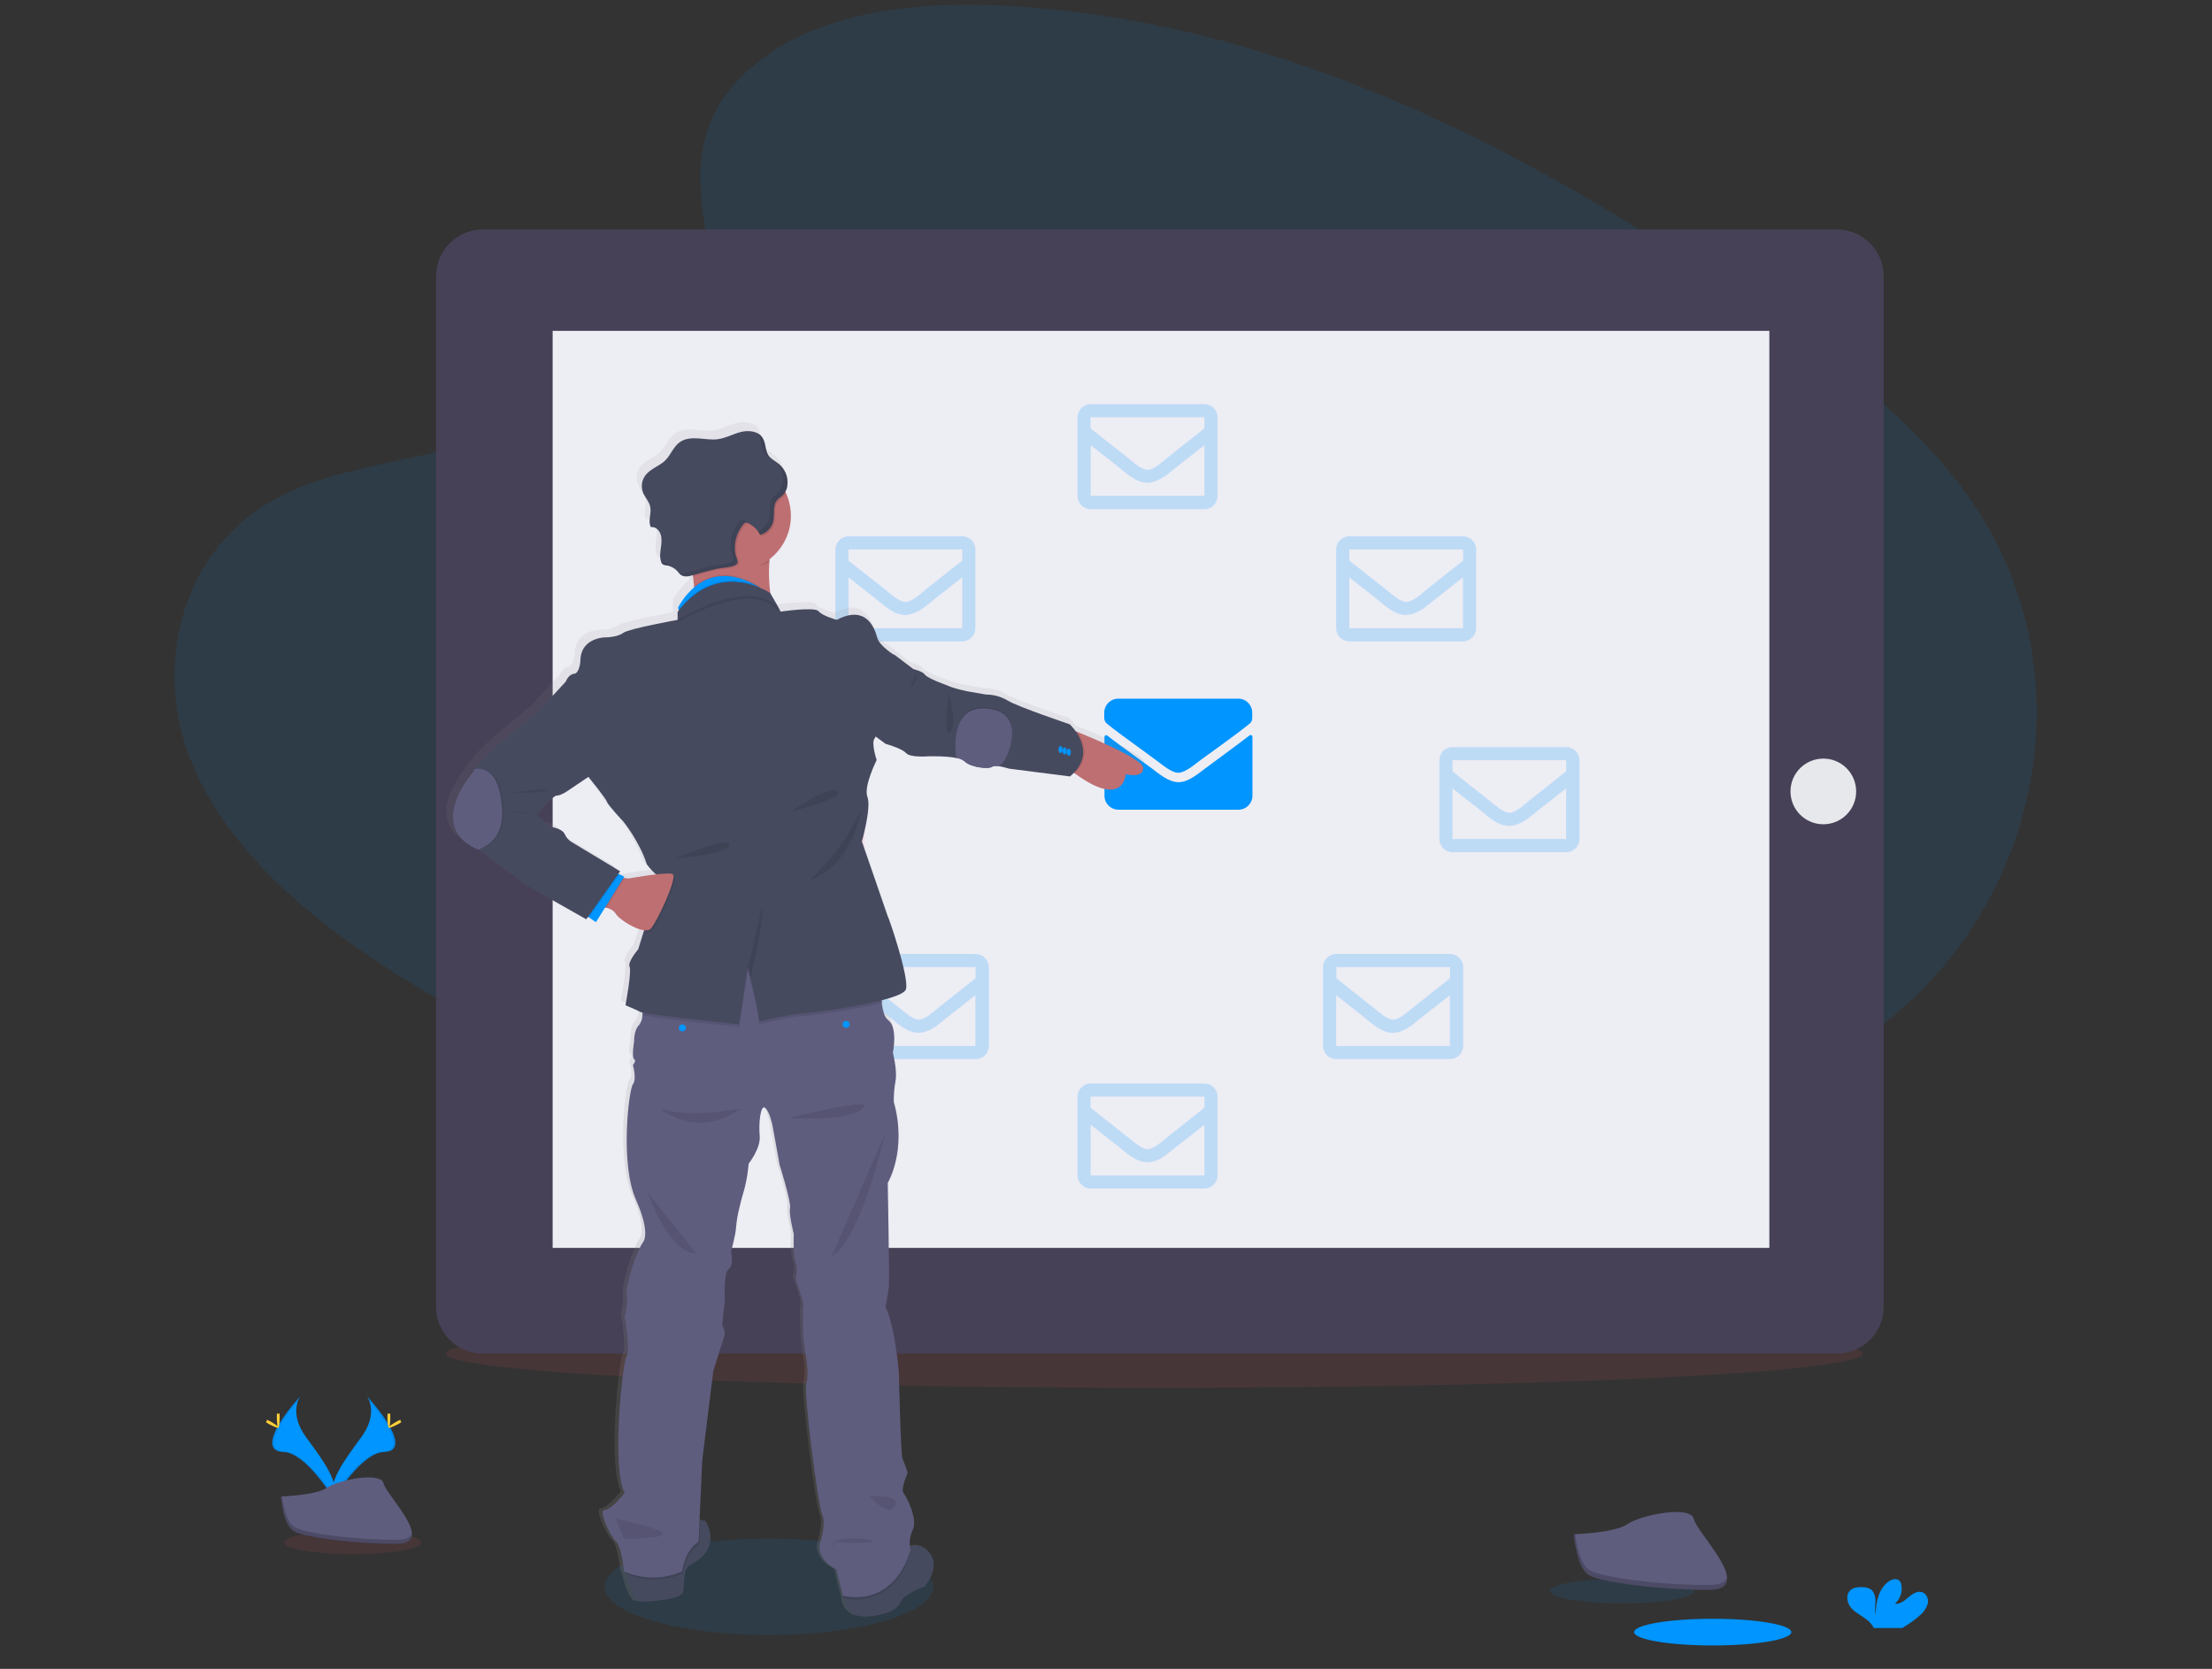
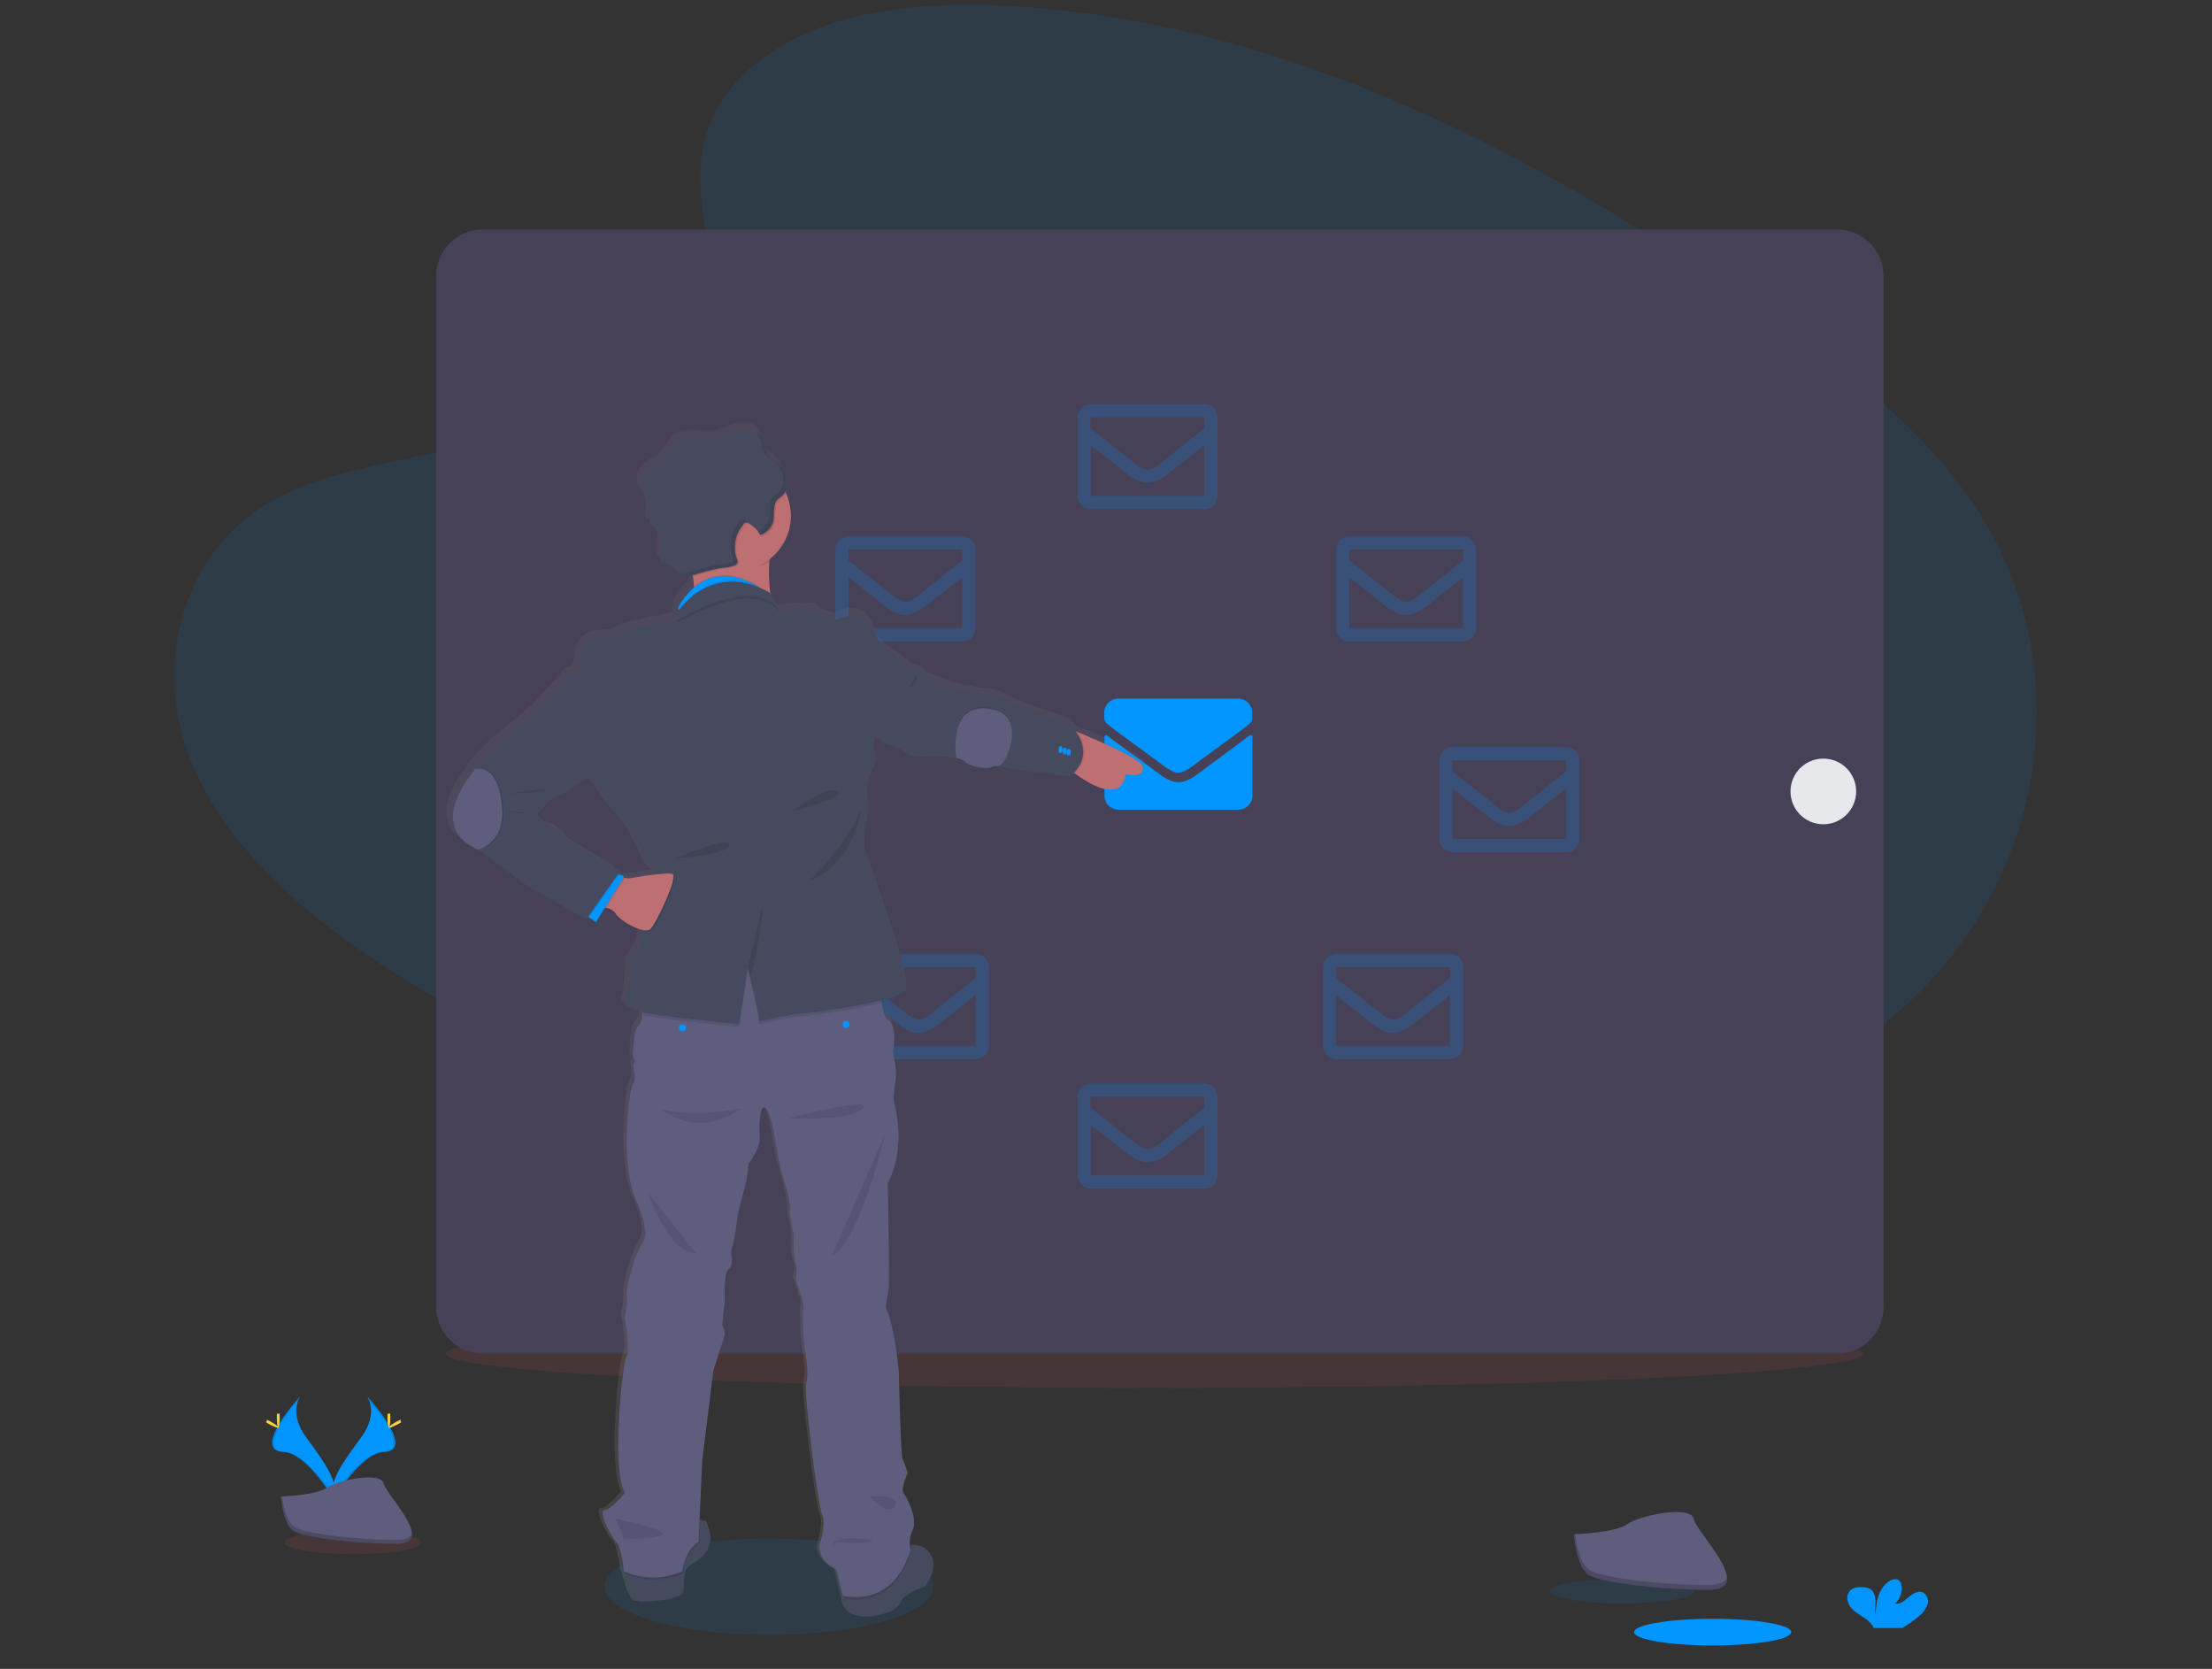
<svg xmlns="http://www.w3.org/2000/svg" version="1.1" id="_x37_1f7c613-2b64-40c8-917c-08a5745b7a35" x="0px" y="0px" viewBox="0 0 1077.9 813.1" style="enable-background:new 0 0 1077.9 813.1;" xml:space="preserve">
  <rect x="0" y="0" width="1077.9" height="813.1" fill="#333333" stroke="none" />
  <style type="text/css">
	.st0{opacity:0.1;fill:#0095FF;enable-background:new    ;}
	.st1{opacity:0.1;fill:#FF506C;enable-background:new    ;}
	.st2{fill:#474157;}
	.st3{fill:#EDEDF4;}
	.st4{fill:#E6E8EC;}
	.st5{fill:#0095FF;}
	.st6{opacity:0.2;fill:#0095FF;enable-background:new    ;}
	.st7{fill:url(#SVGID_1_);}
	.st8{fill:#BE6F72;}
	.st9{fill:#464A5F;}
	.st10{opacity:0.1;enable-background:new    ;}
	.st11{fill:#5F5D7E;}
	.st12{opacity:0.1;}
	.st13{fill:#FFD037;}
	.st14{opacity:0.2;enable-background:new    ;}
</style>
  <title>emails</title>
  <ellipse class="st0" cx="374.7" cy="773.1" rx="80.1" ry="23.5" />
  <ellipse class="st1" cx="562.5" cy="659.5" rx="345.2" ry="16.7" />
  <path class="st0" d="M365.4,33.5c30.8-27.4,79.1-33,123.1-30.8c138.2,6.9,262.9,73.6,370.7,149c39,27.3,77.5,56.7,102.8,94.3  c51.6,76.6,36.3,182.6-35.5,245.7c-24.4,21.5-54,37.9-84.4,52.5c-54,25.9-112.3,46.7-173.6,52.7c-43.7,4.2-88,0.8-131.5-5.1  c-121.4-16.5-240.7-52.9-340.6-115.2c-43.8-27.3-85.1-61.3-103.2-105.5s-6.5-100.2,38.2-126.4c18.5-10.8,40.6-15.7,62.3-20.3  c31.9-6.8,64.3-13.4,93.1-27.2c29.7-14.2,64.9-41.6,59-73C339.8,90.5,334.7,60.9,365.4,33.5z" />
  <path class="st2" d="M235.3,111.8h659.8c12.6,0,22.8,10.2,22.8,22.8v502.1c0,12.6-10.2,22.8-22.8,22.8H235.3  c-12.6,0-22.8-10.2-22.8-22.8V134.6C212.5,122,222.7,111.8,235.3,111.8z" />
-   <rect x="269.3" y="161.2" class="st3" width="592.9" height="446.8" />
  <circle class="st4" cx="246.2" cy="384.6" r="9.7" />
  <circle class="st4" cx="888.5" cy="385.6" r="16" />
  <path class="st5" d="M608.9,358.3c0.4-0.3,0.9-0.2,1.2,0.1c0.1,0.1,0.2,0.3,0.2,0.5v28.8c0,3.7-3,6.8-6.8,6.8l0,0H545  c-3.7,0-6.8-3-6.8-6.8l0,0V359c0-0.5,0.4-0.8,0.9-0.8c0.2,0,0.4,0.1,0.5,0.2c3.2,2.5,7.3,5.6,21.7,16c3,2.2,8,6.7,13,6.7  s10.1-4.6,13-6.7C601.5,363.9,605.7,360.8,608.9,358.3z M574.2,376.5c3.3,0,8-4.1,10.3-5.8c18.7-13.5,20.1-14.7,24.4-18.1  c0.8-0.6,1.3-1.6,1.3-2.7v-2.7c0-3.7-3-6.8-6.8-6.8h-58.5c-3.7,0-6.8,3-6.8,6.8v2.7c0,1,0.5,2,1.3,2.7c4.3,3.4,5.7,4.5,24.4,18.1  C566.2,372.4,570.9,376.6,574.2,376.5L574.2,376.5z" />
  <path class="st6" d="M468.9,261.3h-55.4c-3.5,0-6.4,2.9-6.4,6.4v38.4c0,3.5,2.9,6.4,6.4,6.4h55.4c3.5,0,6.4-2.9,6.4-6.4v-38.4  C475.3,264.1,472.5,261.3,468.9,261.3z M468.9,267.7v5.4c-3,2.4-7.8,6.2-17.9,14.2c-2.2,1.8-6.7,6-9.8,6s-7.5-4.2-9.8-6  c-10.2-8-15-11.8-18-14.2v-5.4H468.9z M413.5,306.1v-24.8c3.1,2.4,7.4,5.9,14,11c2.9,2.3,8,7.4,13.7,7.3s10.7-5,13.7-7.3  c6.6-5.2,10.9-8.6,14-11v24.8H413.5z" />
  <path class="st1" d="M414.9,368.1h-55.4c-3.5,0-6.4,2.9-6.4,6.4l0,0v38.4c0,3.5,2.9,6.4,6.4,6.4h55.4c3.5,0,6.4-2.9,6.4-6.4v-38.4  C421.3,371,418.5,368.1,414.9,368.1L414.9,368.1z M414.9,374.5v5.4c-3,2.4-7.8,6.2-17.9,14.2c-2.2,1.8-6.7,6-9.8,6s-7.5-4.2-9.8-6  c-10.2-8-15-11.8-18-14.2v-5.4H414.9z M359.5,412.9v-24.7c3.1,2.4,7.4,5.8,14,11c2.9,2.3,8,7.4,13.7,7.3s10.7-5,13.7-7.3  c6.6-5.2,10.9-8.6,14-11v24.7H359.5z" />
  <path class="st6" d="M475.4,464.8H420c-3.5,0-6.4,2.9-6.4,6.4v38.4c0,3.5,2.9,6.4,6.4,6.4h55.5c3.5,0,6.4-2.9,6.4-6.4v-38.4  C481.8,467.7,478.9,464.8,475.4,464.8L475.4,464.8z M475.4,471.2v5.4c-3,2.4-7.8,6.2-17.9,14.2c-2.2,1.8-6.7,6-9.8,6s-7.5-4.2-9.8-6  c-10.2-8-14.9-11.7-17.9-14.2v-5.4H475.4z M419.9,509.6v-24.7c3.1,2.4,7.4,5.8,14,11c2.9,2.3,8,7.3,13.7,7.3s10.7-5,13.7-7.3  c6.6-5.2,10.9-8.6,14-11v24.7H419.9z" />
  <path class="st6" d="M586.9,196.9h-55.4c-3.5,0-6.4,2.9-6.4,6.4l0,0v38.4c0,3.5,2.9,6.4,6.4,6.4h55.4c3.5,0,6.4-2.9,6.4-6.4v-38.4  C593.3,199.7,590.5,196.9,586.9,196.9L586.9,196.9z M586.9,203.3v5.4c-3,2.4-7.8,6.2-17.9,14.2c-2.2,1.8-6.7,6-9.8,6s-7.5-4.2-9.8-6  c-10.2-8-15-11.8-18-14.2v-5.4H586.9z M531.5,241.6v-24.7c3.1,2.4,7.4,5.8,14,11c2.9,2.3,8,7.4,13.7,7.3s10.7-5,13.7-7.3  c6.6-5.2,10.9-8.6,14-11v24.7H531.5z" />
  <path class="st6" d="M586.9,527.9h-55.4c-3.5,0-6.4,2.9-6.4,6.4v38.4c0,3.5,2.9,6.4,6.4,6.4h55.4c3.5,0,6.4-2.9,6.4-6.4v-38.4  C593.3,530.8,590.5,527.9,586.9,527.9z M586.9,534.3v5.4c-3,2.4-7.8,6.2-17.9,14.2c-2.2,1.8-6.7,6-9.8,6s-7.5-4.2-9.8-6  c-10.2-8-15-11.8-18-14.2v-5.4H586.9z M531.5,572.7V548c3.1,2.4,7.4,5.8,14,11c2.9,2.3,8,7.3,13.7,7.3s10.7-5,13.7-7.3  c6.6-5.2,10.9-8.6,14-11v24.7H531.5z" />
  <path class="st6" d="M651.1,267.7v38.4c0,3.5,2.9,6.4,6.4,6.4h55.4c3.5,0,6.4-2.9,6.4-6.4v-38.4c0-3.5-2.9-6.4-6.4-6.4h-55.4  C654,261.3,651.1,264.1,651.1,267.7z M713,267.7v5.4c-3,2.4-7.8,6.2-17.9,14.2c-2.2,1.8-6.7,6-9.8,6s-7.5-4.2-9.8-6  c-10.2-8-15-11.8-18-14.2v-5.4H713z M657.5,306.1v-24.8c3.1,2.4,7.4,5.9,14,11c3,2.4,8,7.4,13.7,7.3s10.8-5,13.7-7.3  c6.6-5.2,10.9-8.6,14-11v24.8H657.5z" />
  <path class="st6" d="M701.4,370.4v38.4c0,3.5,2.9,6.4,6.4,6.4l0,0h55.5c3.5,0,6.4-2.9,6.4-6.4v-38.4c0-3.5-2.9-6.4-6.4-6.4h-55.5  C704.2,364,701.4,366.9,701.4,370.4L701.4,370.4z M763.2,370.4v5.4c-3,2.4-7.8,6.2-17.9,14.2c-2.2,1.8-6.7,6-9.8,6s-7.5-4.2-9.8-6  c-10.2-8-15-11.8-17.9-14.2v-5.4H763.2z M707.8,408.8v-24.7c3,2.4,7.4,5.9,14,11c3,2.4,8,7.4,13.7,7.3s10.8-5,13.7-7.3  c6.6-5.2,10.9-8.6,14-11v24.7H707.8z" />
  <path class="st6" d="M644.7,471.2v38.4c0,3.5,2.9,6.4,6.4,6.4l0,0h55.5c3.5,0,6.4-2.9,6.4-6.4v-38.4c0-3.5-2.9-6.4-6.4-6.4h-55.5  C647.6,464.8,644.7,467.7,644.7,471.2z M706.6,471.2v5.4c-3,2.4-7.8,6.2-17.9,14.2c-2.2,1.8-6.7,6-9.8,6s-7.5-4.2-9.8-6  c-10.2-8-15-11.8-17.9-14.2v-5.4H706.6z M651.1,509.6v-24.7c3,2.4,7.4,5.8,14,11c3,2.4,8,7.3,13.7,7.3s10.8-5,13.7-7.3  c6.6-5.2,10.9-8.6,14-11v24.7H651.1z" />
  <linearGradient id="SVGID_1_" gradientUnits="userSpaceOnUse" x1="533.815" y1="3508.327" x2="533.815" y2="2926.481" gradientTransform="matrix(1 0 0 1 -146.34 -2720.819)">
    <stop offset="0" style="stop-color:#808080;stop-opacity:0.25" />
    <stop offset="0.54" style="stop-color:#808080;stop-opacity:0.12" />
    <stop offset="1" style="stop-color:#808080;stop-opacity:0.1" />
  </linearGradient>
  <path class="st7" d="M524.8,353.7l-0.9-0.4c-0.9-1.2-1.8-2.4-2.9-3.4c0,0-25.5-8.5-30.7-11.7c-3.2-1.9-6.9-2.9-10.6-2.9l-9.2-1.6  c0,0-5.2-1.1-7.7-2s-7-2.7-7-2.7s-5.4-2.2-6.3-3.6s-5.4-2.5-5.4-2.5l-9.2-7c0,0-7.4-4.5-8.6-8.8s-5.4-16.2-19.8-8.5c0,0-7.2-2-9-4.3  s-18.7,0.2-18.7,0.2l-5.3-9c-0.6-5-0.8-10.1-0.4-15.2c0-0.5,0.1-1,0.1-1.5c9.8-7.5,13.2-20.8,8.2-32.2c-0.1-0.3-0.3-0.7-0.5-1  c0.4-0.8,0.7-1.6,0.9-2.5c0-0.2,0.1-0.4,0.1-0.7c0.1-0.5,0.1-1,0-1.5c0-1-0.1-1.9-0.4-2.9l-0.2-0.7c-0.7-2.1-2-4-3.7-5.4  s-3.8-2.3-5-4c-1.8-2.6-1.3-6.2-3-8.9c-0.2-0.2-0.3-0.5-0.5-0.7l-0.1-0.2c-0.2-0.2-0.4-0.3-0.5-0.5l-0.1-0.1c-2.5-2-6.3-2.2-9.5-1.4  c-3.9,1-7.4,3-11.4,3.6c-3.1,0.4-6.3-0.2-9.4-0.4s-6.5,0-9.1,1.8c-3.2,2.2-4.5,6.3-7.3,9.1s-7.2,4-9.7,7.2c-1.8,2.4-2.2,5.5-1.2,8.4  c1,2.6,3.2,4.6,3.7,7.4c0.6,3-1,6.3,0,9l0,0c0.1,0.2,0.2,0.4,0.3,0.6l0,0c0.1,0,0.3,0,0.4,0h0.3h0.1l0.4,0.1l0,0  c0.1,0,0.2,0.1,0.4,0.1c1.6,0.6,2.9,2,3.3,3.6c0.6,2.1,0.3,4.4,0,6.6s-0.6,4.5,0.2,6.6c0,0.1,0.1,0.2,0.1,0.3l0,0  c0.1,0.2,0.2,0.3,0.2,0.4l0.1,0.1c0.1,0.1,0.2,0.3,0.3,0.4l0,0c0.6,0.3,1.3,0.5,1.9,0.5l0,0c0.2,0,0.5,0.1,0.7,0.1s0.3,0.1,0.4,0.1  l0.2,0.1c0.2,0.1,0.4,0.1,0.6,0.2l0,0c0.2,0.1,0.4,0.2,0.6,0.3l0,0c1,0.5,2,1.2,2.7,2c0.3,0.3,0.6,0.7,0.9,1.1l0,0l0.4,0.5  c0.2,0.1,0.3,0.3,0.5,0.4c0.7,0.5,1.6,0.7,2.5,0.6c1.1-0.1,2.2-0.3,3.3-0.6l0.1,0.8c0.2,1.6,0.3,3.2,0.5,4.7c0,0.2,0,0.4,0,0.6  c-3.3,2.8-6,6.2-8,10l0.3,1c-0.1,0.1-0.2,0.3-0.3,0.4v4.5c0,0-23.9,4.3-26.6,6.3s-7.7,2.2-7.7,2.2s-13.5-0.7-13.5,11.9  c0,0-0.5,5.8-3.1,6.1s-4.1,3.8-4.1,3.8l-13.8,14.8L239.3,360c0,0-8.9,8.4-11.2,11.9c-0.3,0.3-0.5,0.7-0.5,1.2  c0,0-24.3,27.1,2.3,38.4l0.8,0.3l23.3,17.4l29,16.4l0.9-1.2l0.5,0.3l3.5,2.3l4.5-7.2l0.6,0.1c1.6,0.4,3.6,1.2,4.5,2.8  c1.3,2.5,9.4,7.7,14.2,8.2l-0.2,0.5l-2.7,8.7c0,0-5.4,6.3-4.3,8.5s-2,18.9-2,18.9s5,2,7.4,3.4c0.5,0.2,1,0.3,1.5,0.4  c0,0.4-0.1,0.9-0.1,1.3c-0.1,1.6-0.6,3.1-1.5,4.3c-2.7,2.7-2.5,8.1-2.5,8.1s-1.4,7.9,0,8.8s-0.6,2.9-0.6,2.9s2.1,6.7,0,9.4  s-6.4,39.1,1.6,56.8c0,0,7.1,15.3,3.3,20.7s-8.7,22.7-8,25.8s-1,10.8-1,10.8s2.9,16,0.9,19.3s-7.4,54.6-0.9,67c0,0-6.5,8.3-9.9,8.3  s2.9,13,5.6,15.5s3.9,14.6,3.9,14.6l0.4,0.2c0.1,0.5,0.2,1,0.4,1.5c1.4,5.6,3.9,13.2,6.6,13.4c4.3,0.2,20.7-0.9,21.4-5  s-0.2-10.8,3.1-12.8s15.1-7.9,7.9-21.8c-0.9-0.1-1.8-0.1-2.6-0.1h-0.1l1.4-30l5.4-43.8c0,0,4.7-15.1,5.4-17.1s-1.1-5.4-1.1-5.4  l1.3-12.1c0,0-0.8-13.5,1.9-15.3s1.1-8.5,1.1-8.5s2.3-7.9,2.5-12.1c0.2-3.1,0.8-6.2,1.6-9.2c0,0,0.9-4,2.5-9.4c1-4,1.7-8,2-12.1  c0,0,6.1-7.6,5.4-13.7s0.5-15.7,2.7-13.7s3.6,9,3.6,9l3.4,18.9c0,0,5.9,18.7,5.2,21.3s1.8,12.6,1.8,12.6s-0.5,11.5,0.9,14.2  s0,8.1,0,8.1s4.5,11.5,3.8,13.7s0.1,15.5,0.1,15.5l1.3,9.9c0,0,1.4,7.9,0,12.1s5.9,60,7.9,64.5s-1.1,13.7-1.1,13.7s-2.5,7.4,8.1,13  l3.2,12.8l0.2,0.1c0,0.5,0.1,0.9,0.1,1.4c0.9,5.9,5.4,12,22,6.9c0,0,5-1.7,6.3-5.4s11.7-7.5,11.7-7.5s9.1-10.4,1.1-17.8  c-2.2-2.3-5.5-2.9-8.4-1.6c-0.3-2.9,0.2-5.8,1.4-8.5c2.5-5.2-2.5-16.2-4-18s2-10.1,2-10.1c-0.7-2.3-1.5-4.5-2.5-6.7  c-0.9-1.6-1.8-42.5-1.8-42.5s-1.8-22.5-6.5-31.9c0,0,1.1-6.7,1.6-9.7s-0.5-51.5-0.5-51.5s9.7-16,2.9-39.8c0-3.5,0.3-6.9,0.9-10.3  c0.9-4.9-1.4-13.7-1.4-13.7s2.5-12.4-2.2-16c-2-1.5-2.8-4.9-3.2-8.3c0-0.4-0.1-0.9-0.1-1.3c6.3-1.7,10.9-3.5,11.4-5.4  c1.6-6.3-8.8-36-8.8-36l-12.5-36.3c0,0,4.7-16.6,2.7-21.8s4.5-18.2,4.5-18.2s-2.9-8.5-0.9-10.8c0.2-0.2,0.3-0.4,0.4-0.6l4.8,3.5  c0,0,8.1,2.2,10.1,4.5s10.7,1.6,10.7,1.6s8.5-0.2,14,0.8c1.5,0.2,2.8,0.7,4,1.6c2.7,2.9,11.7,4,13.5,2.7c0.7-0.5,2-0.5,3.5-0.3  c1.6,0.3,3.3,0.7,4.8,1.2l30,3.8c0.7-0.6,1.3-1.2,1.9-1.8l0.4,0.3c24.3,17.7,25.2,0.4,25.2,0.4s8.6,2.2,8.6-3  C557.1,367.2,534.6,357.6,524.8,353.7z M301.8,425.4h-0.6l0.4-0.7l-2.4-1.1l-0.5-0.2l0.9-1.3l-23.7-14.2c-1.6-0.9-2.9-2.3-3.6-4  c-1.4-2.9-7.2-3.6-7.2-3.6l-6.6-5.9c0,0,7.8-9.4,10-9.4s6.1-2.8,6.1-2.8l9.5-6.4l0.2,0.2c0,0,8.3,10.3,9,12.1s8.1,9.7,8.1,9.7  s7.9,9.9,11.5,20.9c1.3,1.8,2.8,3.5,4.5,5c-6.2,0.7-13.6,2-13.6,2L301.8,425.4z" />
  <path class="st8" d="M374.9,273.9c-1.1,14.1,3,28.5,3,28.5s-43.3,2.7-40.2-3.1c0.4-0.9,0.7-2,0.7-3c0.2-3.6,0.2-7.2-0.2-10.7  c-0.1-1.5-0.3-3.1-0.5-4.7c-0.6-5.2-1.4-10.6-2-14.8c-0.1-0.6-0.2-1.3-0.3-1.9c-0.6-3.7-1.1-6.2-1.1-6.2s33.3-9.8,43.4-6.5  c2.8,0.9,3.8,2.9,1.7,6.5c-2.5,4.4-4,9.4-4.4,14.4C375,272.9,374.9,273.4,374.9,273.9z" />
-   <path class="st8" d="M557.1,374.2c0,5.2-8.5,3-8.5,3s-0.9,17.2-24.9-0.4c-0.6-0.5-1.2-0.9-1.9-1.4l-1-19.4v-1.1c0,0,1.7,0.7,4.4,1.8  C534.8,360.6,557.1,370.1,557.1,374.2z" />
+   <path class="st8" d="M557.1,374.2c0,5.2-8.5,3-8.5,3s-0.9,17.2-24.9-0.4c-0.6-0.5-1.2-0.9-1.9-1.4l-1-19.4v-1.1C534.8,360.6,557.1,370.1,557.1,374.2z" />
  <path class="st9" d="M336.1,762.7c-3.4,2-2.5,8.7-3.1,12.7s-17,5.1-21.2,4.9c-2.7-0.2-5.1-7.8-6.5-13.3c-0.8-3.2-1.3-5.7-1.3-5.7  s27-10.7,29.2-16.1c1.4-3.4,5.4-4.2,8.1-4.3c0.9,0,1.7,0,2.6,0.1C351.1,754.9,339.5,760.7,336.1,762.7z" />
  <path class="st9" d="M450.6,772.9c0,0-10.3,3.8-11.6,7.4s-6.2,5.3-6.2,5.3c-16.4,5.1-20.9-1-21.7-6.8c-0.3-2.7-0.2-5.5,0.5-8.1  l24.1-10.1c0,0,3.3-5.1,7.7-6.9c2.9-1.3,6.2-0.7,8.4,1.6C459.6,762.6,450.6,772.9,450.6,772.9z" />
  <path class="st10" d="M341.3,740.9l-0.5,11.2c-7.1,4.9-8,14.5-8,14.5c-8.7,3.8-18.7,4-27.5,0.3c-0.8-3.2-1.3-5.7-1.3-5.7  s27-10.7,29.2-16.1C334.6,741.8,338.6,741.1,341.3,740.9z" />
  <path class="st10" d="M443.7,756.6c-8.5,27.1-29.6,22.9-32.7,22.2c-0.3-2.7-0.2-5.5,0.5-8.1l24.1-10.1c0,0,3.3-5.1,7.7-6.9  C443.4,754.7,443.5,755.7,443.7,756.6z" />
  <path class="st11" d="M444.8,745.3c-1.5,3.1-1.9,6.7-1.1,10c-9.1,29.2-33,22.1-33,22.1l-3.1-12.7c-10.5-5.6-8-12.9-8-12.9  s3.1-9.2,1.1-13.6s-9.2-59.8-7.8-64.1s0-12,0-12l-1.3-9.8c0,0-0.7-13.2-0.1-15.4s-3.8-13.6-3.8-13.6s1.3-5.4,0-8s-0.9-14.1-0.9-14.1  s-2.5-9.8-1.8-12.5s-5.1-21.2-5.1-21.2l-3.4-18.8c0,0-1.3-6.9-3.6-8.9s-3.3,7.6-2.7,13.6s-5.4,13.6-5.4,13.6c-0.3,4.1-1,8.1-2,12.1  c-1.6,5.3-2.5,9.4-2.5,9.4c-0.8,3-1.3,6.1-1.6,9.2c-0.2,4.2-2.5,12.1-2.5,12.1s1.6,6.7-1.1,8.5s-1.9,15.2-1.9,15.2l-1.3,12.1  c0,0,1.8,3.3,1.1,5.3s-5.4,17-5.4,17l-5.4,43.5l-1.8,39.7c-7.1,4.9-8,14.5-8,14.5c-9,4-19.3,4-28.3,0c0,0-1.2-12-3.9-14.5  s-8.9-15.4-5.6-15.4s9.8-8.3,9.8-8.3c-6.5-12.3-1.1-63.2,0.9-66.5s-0.9-19.2-0.9-19.2s1.8-7.6,1-10.7s4.1-20.3,7.9-25.7  s-3.3-20.5-3.3-20.5c-8-17.6-3.6-53.8-1.6-56.5s0-9.4,0-9.4s1.9-2,0.6-2.9s0-8.7,0-8.7s-0.2-5.4,2.5-8c0.9-1.3,1.5-2.8,1.5-4.3  c0.3-3.2,0.3-6.5,0-9.7l30.8-18.1l38.6-3.1l47.3,14.7c-0.3,3.3-0.3,6.7,0,10c0.4,3.5,1.2,6.8,3.2,8.3c4.7,3.6,2.2,15.8,2.2,15.8  s2.2,8.7,1.3,13.6c-0.6,3.4-0.9,6.8-0.9,10.3c6.7,23.7-2.9,39.5-2.9,39.5s0.9,48.2,0.5,51.1s-1.6,9.6-1.6,9.6  c4.7,9.4,6.5,31.7,6.5,31.7s0.9,40.6,1.8,42.2c1,2.2,1.8,4.4,2.5,6.7c0,0-3.6,8.2-2,10S447.3,740.1,444.8,745.3z" />
  <path class="st10" d="M379.4,258c-2.5,4.4-4,9.4-4.4,14.4c-0.1,0.5-0.1,1-0.1,1.4c-4.5,3.4-11.4,1.7-17.5,1.7  c-2.1,0-1.6-3.1-3.6-3.6c-7.2-1.7-14.5,0.3-18.1-5.9c-0.1-0.6-0.2-1.3-0.3-1.9c-0.6-3.7-1.1-6.2-1.1-6.2s33.3-9.8,43.4-6.5  C380.5,252.5,381.5,254.5,379.4,258z" />
  <path class="st8" d="M385.4,251.3c0,14.7-11.9,26.7-26.7,26.7c-2.1,0-4.2-0.2-6.2-0.7c-14.3-3.4-23.2-17.8-19.7-32.2  c3.4-14.3,17.8-23.2,32.2-19.7C377,228.2,385.4,239,385.4,251.3L385.4,251.3z" />
  <path class="st10" d="M371.7,290c-10.3-3.2-24.5,2.2-33.3,6.4c0.2-3.6,0.2-7.2-0.2-10.7c5.9-4.9,15.2-8.6,28.2-2  c1.2,0.6,2.4,1.3,3.7,2.1L371.7,290z" />
  <path class="st5" d="M371.7,290.6c-13.8-4.3-34.6,6.8-40,9.9l-1-3.4l-0.3-1c0,0,11.4-24.4,36.1-11.9c1.2,0.6,2.4,1.3,3.7,2.1  L371.7,290.6z" />
  <path class="st10" d="M430.3,488.5c-14.8,3.9-39.2,6.9-40.6,6.7c-2-0.2-19.9,3.8-19.9,3.8c0.7-2.2-5.4-26.3-5.4-26.3l-4.2,27.7  c0,0-38.7-4-46.7-5.7c0.3-3.2,0.3-6.5,0-9.7l30.8-18.1l38.6-3.1l47.3,14.7C430,481.9,430,485.2,430.3,488.5z" />
  <path class="st9" d="M441.5,481.9c-1.5,6.2-49.8,12.2-51.8,12s-19.9,3.8-19.9,3.8c0.7-2.2-5.4-26.3-5.4-26.3l-4.2,27.7  c0,0-45.5-4.7-48-6s-7.4-3.3-7.4-3.3s3.1-16.5,2-18.8s4.2-8.5,4.2-8.5l2.7-8.7l8.2-26.2c-0.5-0.3-0.9-0.6-1.4-0.9  c-2-1.6-3.8-3.5-5.3-5.6c-3.5-11-11.4-20.8-11.4-20.8s-7.4-7.8-8-9.6s-8.9-12-8.9-12l-24.8-31.9l13.6-14.7c0,0,1.3-3.6,4-3.8  s3.1-6,3.1-6c0-12.5,13.4-11.8,13.4-11.8s4.9-0.2,7.6-2.2s26.4-6.3,26.4-6.3v-3.8c19.9-26.3,45-9.2,45-9.2l5.2,9  c0,0,16.7-2.5,18.5-0.2s8.9,4.2,8.9,4.2c14.3-7.6,18.5,4.2,19.6,8.5s8.5,8.7,8.5,8.7s-7.6,38.2-9.6,40.4s0.9,10.7,0.9,10.7  s-6.5,12.9-4.5,18S420,410,420,410l12.5,36.2C432.8,446.2,443,475.6,441.5,481.9z" />
  <path class="st10" d="M380.5,299.3c-12.5-19.2-50.2,4-50.2,4v-3.8c19.9-26.3,45-9.2,45-9.2L380.5,299.3z" />
  <path class="st10" d="M371.7,290.6c-13.8-4.3-34.6,6.8-40,9.9l-1.3,0.8v-3.8l0.3-0.4c12.4-16.1,26.7-15.5,35.8-12.9  c1.2,0.6,2.4,1.3,3.7,2.1L371.7,290.6z" />
  <path class="st9" d="M380.5,298c-12.5-19.2-50.2,4-50.2,4v-3.8c19.9-26.3,45-9.2,45-9.2L380.5,298z" />
  <path class="st10" d="M371.2,442.4l-6.7,29l1.3,5.2C365.7,476.6,372.9,446.4,371.2,442.4z" />
  <path class="st10" d="M419.6,394.2c0,0-3.4,27-25.2,34.8C394.4,429,412.4,412.7,419.6,394.2z" />
  <path class="st10" d="M328.9,418.3c0,0,26.6-11.4,26.6-6.7S328.9,418.3,328.9,418.3z" />
  <path class="st10" d="M385.7,395.3c0,0,18.5-13.2,22.5-9.8S385.7,395.3,385.7,395.3z" />
  <path class="st10" d="M523.7,376.8c-0.6-0.5-1.2-0.9-1.9-1.4l-1-19.4v-1.1c0,0,1.7,0.7,4.4,1.8C528.2,361.2,531.4,369.1,523.7,376.8  z" />
  <path class="st9" d="M521.4,378.3l-29.7-3.8c-1.6-0.5-3.2-0.9-4.8-1.2c-1.4-0.2-2.8-0.2-3.5,0.3c-1.8,1.3-10.7,0.2-13.4-2.7  c-1.2-0.9-2.5-1.5-4-1.6c-5.4-1.1-13.9-0.8-13.9-0.8s-8.6,0.7-10.6-1.6s-10-4.5-10-4.5l-8.5-6.3l5.4-38.8l7.6,1.8l9.1,6.9  c0,0,4.5,1.1,5.4,2.5s6.3,3.6,6.3,3.6s4.5,1.8,6.9,2.7s7.6,2,7.6,2l9.2,1.6c3.7,0,7.3,1,10.5,2.9c5.1,3.1,30.3,11.6,30.3,11.6  S535.9,366.3,521.4,378.3z" />
  <path class="st10" d="M490.9,367c-0.8,2.2-2.2,4.2-4,5.7c-1.4-0.2-2.8-0.2-3.5,0.3c-1.8,1.3-10.7,0.2-13.4-2.7  c-1.2-0.9-2.5-1.5-4-1.6c-0.7-5-2.5-25.5,14.7-24.1C500.4,346,490.9,367,490.9,367z" />
  <path class="st11" d="M490.9,367.6c-0.8,2.2-2.2,4.2-4,5.7c-1.4-0.2-2.8-0.2-3.5,0.3c-1.8,1.3-10.7,0.2-13.4-2.7  c-1.2-0.9-2.5-1.5-4-1.6c-0.7-5-2.5-25.5,14.7-24.1C500.4,346.7,490.9,367.6,490.9,367.6z" />
  <ellipse class="st5" cx="516.8" cy="365.2" rx="1" ry="1.7" />
  <ellipse class="st5" cx="518.8" cy="365.9" rx="1" ry="1.7" />
  <ellipse class="st5" cx="520.8" cy="366.5" rx="1" ry="1.7" />
  <path class="st10" d="M446.3,329c0,0,1.7,1.2-1.4,4.8S446.3,329,446.3,329z" />
-   <path class="st10" d="M462.3,337.7c0,0,4.5,16.5,0.7,19.3S462.3,337.7,462.3,337.7z" />
  <circle class="st5" cx="332.5" cy="500.8" r="1.7" />
  <circle class="st5" cx="412.3" cy="499.1" r="1.7" />
  <path class="st10" d="M321.8,540.1c0,0,17,15.6,39.3,0C361.1,540.1,336.4,545.1,321.8,540.1z" />
  <path class="st10" d="M384.5,544.8c0,0,28.8,1.8,35.9-4.7S384.5,544.8,384.5,544.8z" />
  <path class="st10" d="M315.6,581c0.5,1.1,10,29.5,23.7,29.7L315.6,581z" />
  <path class="st10" d="M431.4,552.2c0,0-12.3,52.9-26.1,59.8L431.4,552.2z" />
  <path class="st10" d="M299.9,739.9c0,0,25.9,5.3,22.8,7.8s-18.8,1.8-18.8,1.8L299.9,739.9z" />
  <path class="st10" d="M423.8,729c0,0,9.1,10.5,12.3,4.7S423.8,729,423.8,729z" />
  <path class="st10" d="M407.3,751.3c2-0.2,10,1.1,16.5,0s-15-3.6-17.6,0.5S407.3,751.3,407.3,751.3z" />
  <path class="st10" d="M383.1,240.5c-0.3,0.5-0.6,0.9-1,1.3c-0.9,0.9-2,1.5-2.8,2.4c-1.7,2-1.5,4.7-1.6,7.4c0,1.1-0.1,2.2-0.3,3.2  c-0.8,3.2-3.2,5.7-6.4,6.5c-1.2-2.4-3.1-4.3-5.5-5.6c-0.4-0.3-0.9-0.4-1.4-0.4c-0.6,0.2-1.1,0.5-1.4,1c-2.1,2.6-3.5,5.8-3.8,9.1  c-0.2,1.6-0.1,3.3,0.1,4.9c0.2,1.1,1.5,3.5,1,4.6c-0.8,1.6-4.7,2-7.5,2.3c-1,0.1-1.8,0.2-2.3,0.3c-4,0.9-7.9,1.9-11.7,3.1l-0.7,0.2  c-0.7-6-1.6-12.3-2.3-16.7c-7.2-12.9-2.5-29.1,10.4-36.3s29.1-2.5,36.3,10.4C382.4,239,382.8,239.7,383.1,240.5L383.1,240.5z" />
  <path class="st9" d="M362.1,255.6c0.3-0.5,0.8-0.9,1.4-1c0.5,0,1,0.1,1.4,0.4c2.4,1.3,4.3,3.2,5.5,5.6c3.2-0.9,5.6-3.4,6.4-6.5  c0.8-3.5-0.4-7.8,2-10.6c0.8-0.9,2-1.5,2.8-2.4c1.2-1.3,2-3,2.1-4.7c0.5-3.9-1.1-7.8-4.1-10.3c-1.7-1.4-3.7-2.3-5-4  c-1.8-2.6-1.3-6.2-3-8.8c-2.1-3.3-6.9-3.8-10.7-2.8s-7.3,3-11.2,3.5c-3.1,0.4-6.2-0.2-9.4-0.4s-6.5,0-9,1.8c-3.2,2.2-4.4,6.3-7.2,9  s-7.2,4-9.6,7.2c-1.8,2.4-2.2,5.5-1.2,8.3c1,2.5,3.2,4.6,3.6,7.3c0.6,3.2-1.3,6.8,0.3,9.6c2.2-0.3,4.2,1.6,4.8,3.8s0.3,4.4,0,6.6  s-0.6,4.5,0.2,6.6c0.1,0.5,0.4,0.9,0.8,1.2c0.6,0.3,1.2,0.5,1.9,0.5c2,0.3,3.8,1.3,5.2,2.8c0.5,0.7,1.1,1.4,1.8,1.9  c1.7,1.1,3.9,0.6,5.9,0c3.9-1.2,7.8-2.2,11.7-3.1c2.1-0.5,8.8-0.6,9.8-2.7c0.5-1-0.8-3.5-1-4.6c-0.8-5,0.5-10.1,3.7-14L362.1,255.6z  " />
  <path class="st10" d="M317.7,453.2c-0.8,0.8-2.2,1-3.9,0.6l8.2-26.2c-0.5-0.3-0.9-0.6-1.4-0.9c3.6-0.4,6.8-0.6,7.8-0.1  C331,427.9,320.8,449.9,317.7,453.2z" />
  <path class="st8" d="M317.1,452.5c-3.1,3.3-15.5-4.3-17.1-7.4c-0.9-1.6-2.8-2.4-4.5-2.8c-0.8-0.2-1.7-0.3-2.6-0.4l8.7-14.3l2.8,0.2  l2,0.2c0,0,18.8-3.4,21.4-2.1S320.2,449.2,317.1,452.5z" />
  <path class="st10" d="M304.4,427.9l-8.9,14.4c-0.8-0.2-1.7-0.3-2.6-0.4l8.7-14.3L304.4,427.9z" />
  <polygon class="st5" points="304.2,427.1 290.4,449.3 287,447 285,445.7 297.2,423.9 301.8,426 " />
  <polygon class="st10" points="301.8,426 287,447 285,445.7 297.2,423.9 " />
  <path class="st9" d="M302.2,424.5l-16.5,23.4l-28.8-16.3l-23-17.3l-0.8-0.3c-26.4-11.3-2.3-38.1-2.3-38.1c0.1-0.4,0.3-0.8,0.5-1.2  c2.3-3.5,11.1-11.8,11.1-11.8l19.9-16.1l8-2.5l18.5,32.8l-11.4,7.7c0,0-3.8,2.8-6,2.8s-9.9,9.4-9.9,9.4l6.6,5.8c0,0,5.8,0.7,7.1,3.6  c0.7,1.7,2,3.1,3.6,4L302.2,424.5z" />
  <path class="st10" d="M248.2,386.6c0,0,17.2-2.9,18.1-1.7S248.2,386.6,248.2,386.6z" />
  <path class="st10" d="M248.2,395.3c2.3,0.6,4.7,0.9,7.1,0.9C259.6,396.2,248.2,395.3,248.2,395.3z" />
  <path class="st10" d="M233.7,414c-26.4-11.3-2.3-38.1-2.3-38.1c0.1-0.4,0.3-0.8,0.5-1.2c4.9-0.8,12.3,1.1,13.4,19.9  C246,405.8,240.5,411.4,233.7,414z" />
  <path class="st11" d="M233.1,414c-26.4-11.3-2.3-38.1-2.3-38.1c0.1-0.4,0.3-0.8,0.5-1.2c4.9-0.8,12.3,1.1,13.4,19.9  C245.3,405.8,239.9,411.4,233.1,414z" />
  <g class="st12">
    <path d="M316.7,255.6c0.1,0.4,0.3,0.8,0.5,1.2c0.5-0.1,1,0,1.5,0.2C318.2,256.3,317.5,255.8,316.7,255.6z" />
    <path d="M322.9,274l-0.5-0.1c0.1,0.3,0.4,0.6,0.6,0.9c0.6,0.3,1.2,0.5,1.9,0.5c0.9,0.1,1.7,0.4,2.5,0.8   C326.1,275,324.6,274.3,322.9,274z" />
    <path d="M379.5,226c-1.7-1.4-3.7-2.3-5-4c-1.8-2.6-1.3-6.2-3-8.8c-0.7-1.1-1.7-1.9-2.9-2.4c0.3,0.3,0.6,0.7,0.9,1.1   c1.7,2.6,1.2,6.3,3,8.8c1.2,1.8,3.3,2.7,5,4c3,2.5,4.6,6.4,4.1,10.3c-0.2,1.8-0.9,3.4-2.1,4.7c-0.9,0.9-2,1.5-2.8,2.4   c-2.4,2.8-1.1,7-2,10.6c-0.7,2.8-2.7,5.1-5.4,6.2c0.4,0.5,0.7,1.1,1,1.7c3.2-0.9,5.6-3.4,6.4-6.5c0.8-3.5-0.4-7.8,2-10.6   c0.8-0.9,2-1.5,2.8-2.4c1.2-1.3,2-3,2.1-4.7C384.1,232.4,382.5,228.5,379.5,226z" />
    <path d="M362.8,253.7c-0.4-0.3-0.9-0.4-1.4-0.4c-0.6,0.1-1.1,0.5-1.4,1c-3.2,3.9-4.5,9-3.7,14c0.2,1.1,1.5,3.6,1,4.6   c-1,2.1-7.8,2.2-9.8,2.7c-4,0.9-7.9,1.9-11.7,3.1c-1.5,0.6-3.2,0.8-4.8,0.5c0.3,0.3,0.6,0.6,0.9,0.8c1.7,1.1,3.9,0.6,5.9,0   c3.9-1.2,7.8-2.2,11.7-3.1c2.1-0.5,8.8-0.6,9.8-2.7c0.5-1-0.8-3.5-1-4.6c-0.8-5,0.5-10.1,3.7-14c0.3-0.5,0.8-0.9,1.4-1   c0.5,0,1,0.1,1.4,0.4C364.2,254.5,363.5,254.1,362.8,253.7z" />
  </g>
  <ellipse class="st1" cx="171.9" cy="751.5" rx="33.4" ry="5.7" />
  <path class="st5" d="M178.8,680.2c0,0,6.1,8-2.8,20.1s-16.4,22.3-13.4,29.9c0,0,13.5-22.5,24.6-22.8S190.9,693.7,178.8,680.2z" />
  <path class="st10" d="M178.8,680.2c0.5,0.8,1,1.6,1.3,2.5c10.7,12.6,16.5,24.4,6.1,24.7c-9.6,0.3-21.2,17.5-23.9,21.8  c0.1,0.3,0.2,0.7,0.3,1c0,0,13.5-22.5,24.6-22.8C198.1,707.1,190.9,693.7,178.8,680.2z" />
  <path class="st13" d="M190.2,690.4c0,2.8-0.3,5.1-0.7,5.1s-0.7-2.3-0.7-5.1s0.4-1.5,0.8-1.5S190.2,687.6,190.2,690.4z" />
  <path class="st13" d="M194.1,693.8c-2.5,1.3-4.6,2.2-4.8,1.8s1.7-1.7,4.2-3.1c2.5-1.4,1.5-0.4,1.7,0  C195.3,692.9,196.6,692.4,194.1,693.8z" />
  <path class="st5" d="M146.4,680.2c0,0-6.1,8,2.8,20.1s16.4,22.3,13.4,29.9c0,0-13.5-22.5-24.5-22.8S134.2,693.7,146.4,680.2z" />
  <path class="st10" d="M146.4,680.2c-0.5,0.8-1,1.6-1.3,2.5c-10.7,12.6-16.5,24.4-6.2,24.7c9.6,0.3,21.2,17.5,23.9,21.8  c-0.1,0.3-0.2,0.7-0.3,1c0,0-13.5-22.5-24.5-22.8S134.2,693.7,146.4,680.2z" />
  <path class="st13" d="M134.9,690.4c0,2.8,0.3,5.1,0.7,5.1s0.7-2.3,0.7-5.1s-0.4-1.5-0.8-1.5S134.9,687.6,134.9,690.4z" />
  <path class="st13" d="M131,693.8c2.5,1.3,4.6,2.2,4.8,1.8s-1.7-1.7-4.1-3.1s-1.5-0.4-1.7,0S128.6,692.4,131,693.8z" />
  <path class="st11" d="M136.9,729.1c0,0,17.2-0.5,22.3-4.2s26.4-8.1,27.7-2.2s25.8,29.4,6.4,29.5s-45-3-50.2-6.2  S136.9,729.1,136.9,729.1z" />
  <path class="st14" d="M193.7,750.2c-19.4,0.2-45-3-50.2-6.2c-3.9-2.4-5.5-11-6-14.9h-0.6c0,0,1.1,13.8,6.2,17s30.8,6.3,50.2,6.2  c5.6,0,7.5-2,7.4-5C199.9,749.1,197.8,750.2,193.7,750.2z" />
  <ellipse class="st0" cx="790.5" cy="775.2" rx="35.2" ry="6" />
  <path class="st11" d="M766.9,747.5c0,0,20.1-0.6,26.1-4.9s30.9-9.5,32.4-2.5s30.2,34.4,7.5,34.5s-52.7-3.5-58.7-7.2  S766.9,747.5,766.9,747.5z" />
  <path class="st14" d="M833.3,772.2c-22.7,0.2-52.7-3.5-58.7-7.2c-4.6-2.8-6.4-12.8-7-17.5h-0.7c0,0,1.3,16.2,7.3,19.9  s36,7.4,58.7,7.2c6.5,0,8.8-2.4,8.7-5.8C840.6,770.8,838.2,772.1,833.3,772.2z" />
  <ellipse class="st5" cx="834.6" cy="795.2" rx="38.3" ry="6.5" />
  <path class="st5" d="M935.7,786.9c1.7-1.4,3-3.4,3.7-5.5c0.5-2.2-0.5-4.8-2.6-5.6c-2.3-0.9-4.8,0.7-6.8,2.4s-4.1,3.5-6.6,3.2  c2.6-2.4,3.8-5.9,3.1-9.3c-0.1-0.7-0.4-1.4-0.9-1.9c-1.3-1.4-3.7-0.8-5.2,0.3c-5,3.5-6.3,10.2-6.4,16.3c-0.5-2.2-0.1-4.5-0.1-6.7  s-0.6-4.7-2.5-5.9c-1.2-0.6-2.5-0.9-3.8-0.9c-2.2-0.1-4.7,0.1-6.2,1.8c-1.9,2-1.4,5.4,0.2,7.7s4.2,3.6,6.5,5.2  c1.8,1.1,3.4,2.6,4.6,4.4c0.1,0.3,0.3,0.5,0.3,0.8h14C930.3,791.2,933.2,789.2,935.7,786.9z" />
</svg>